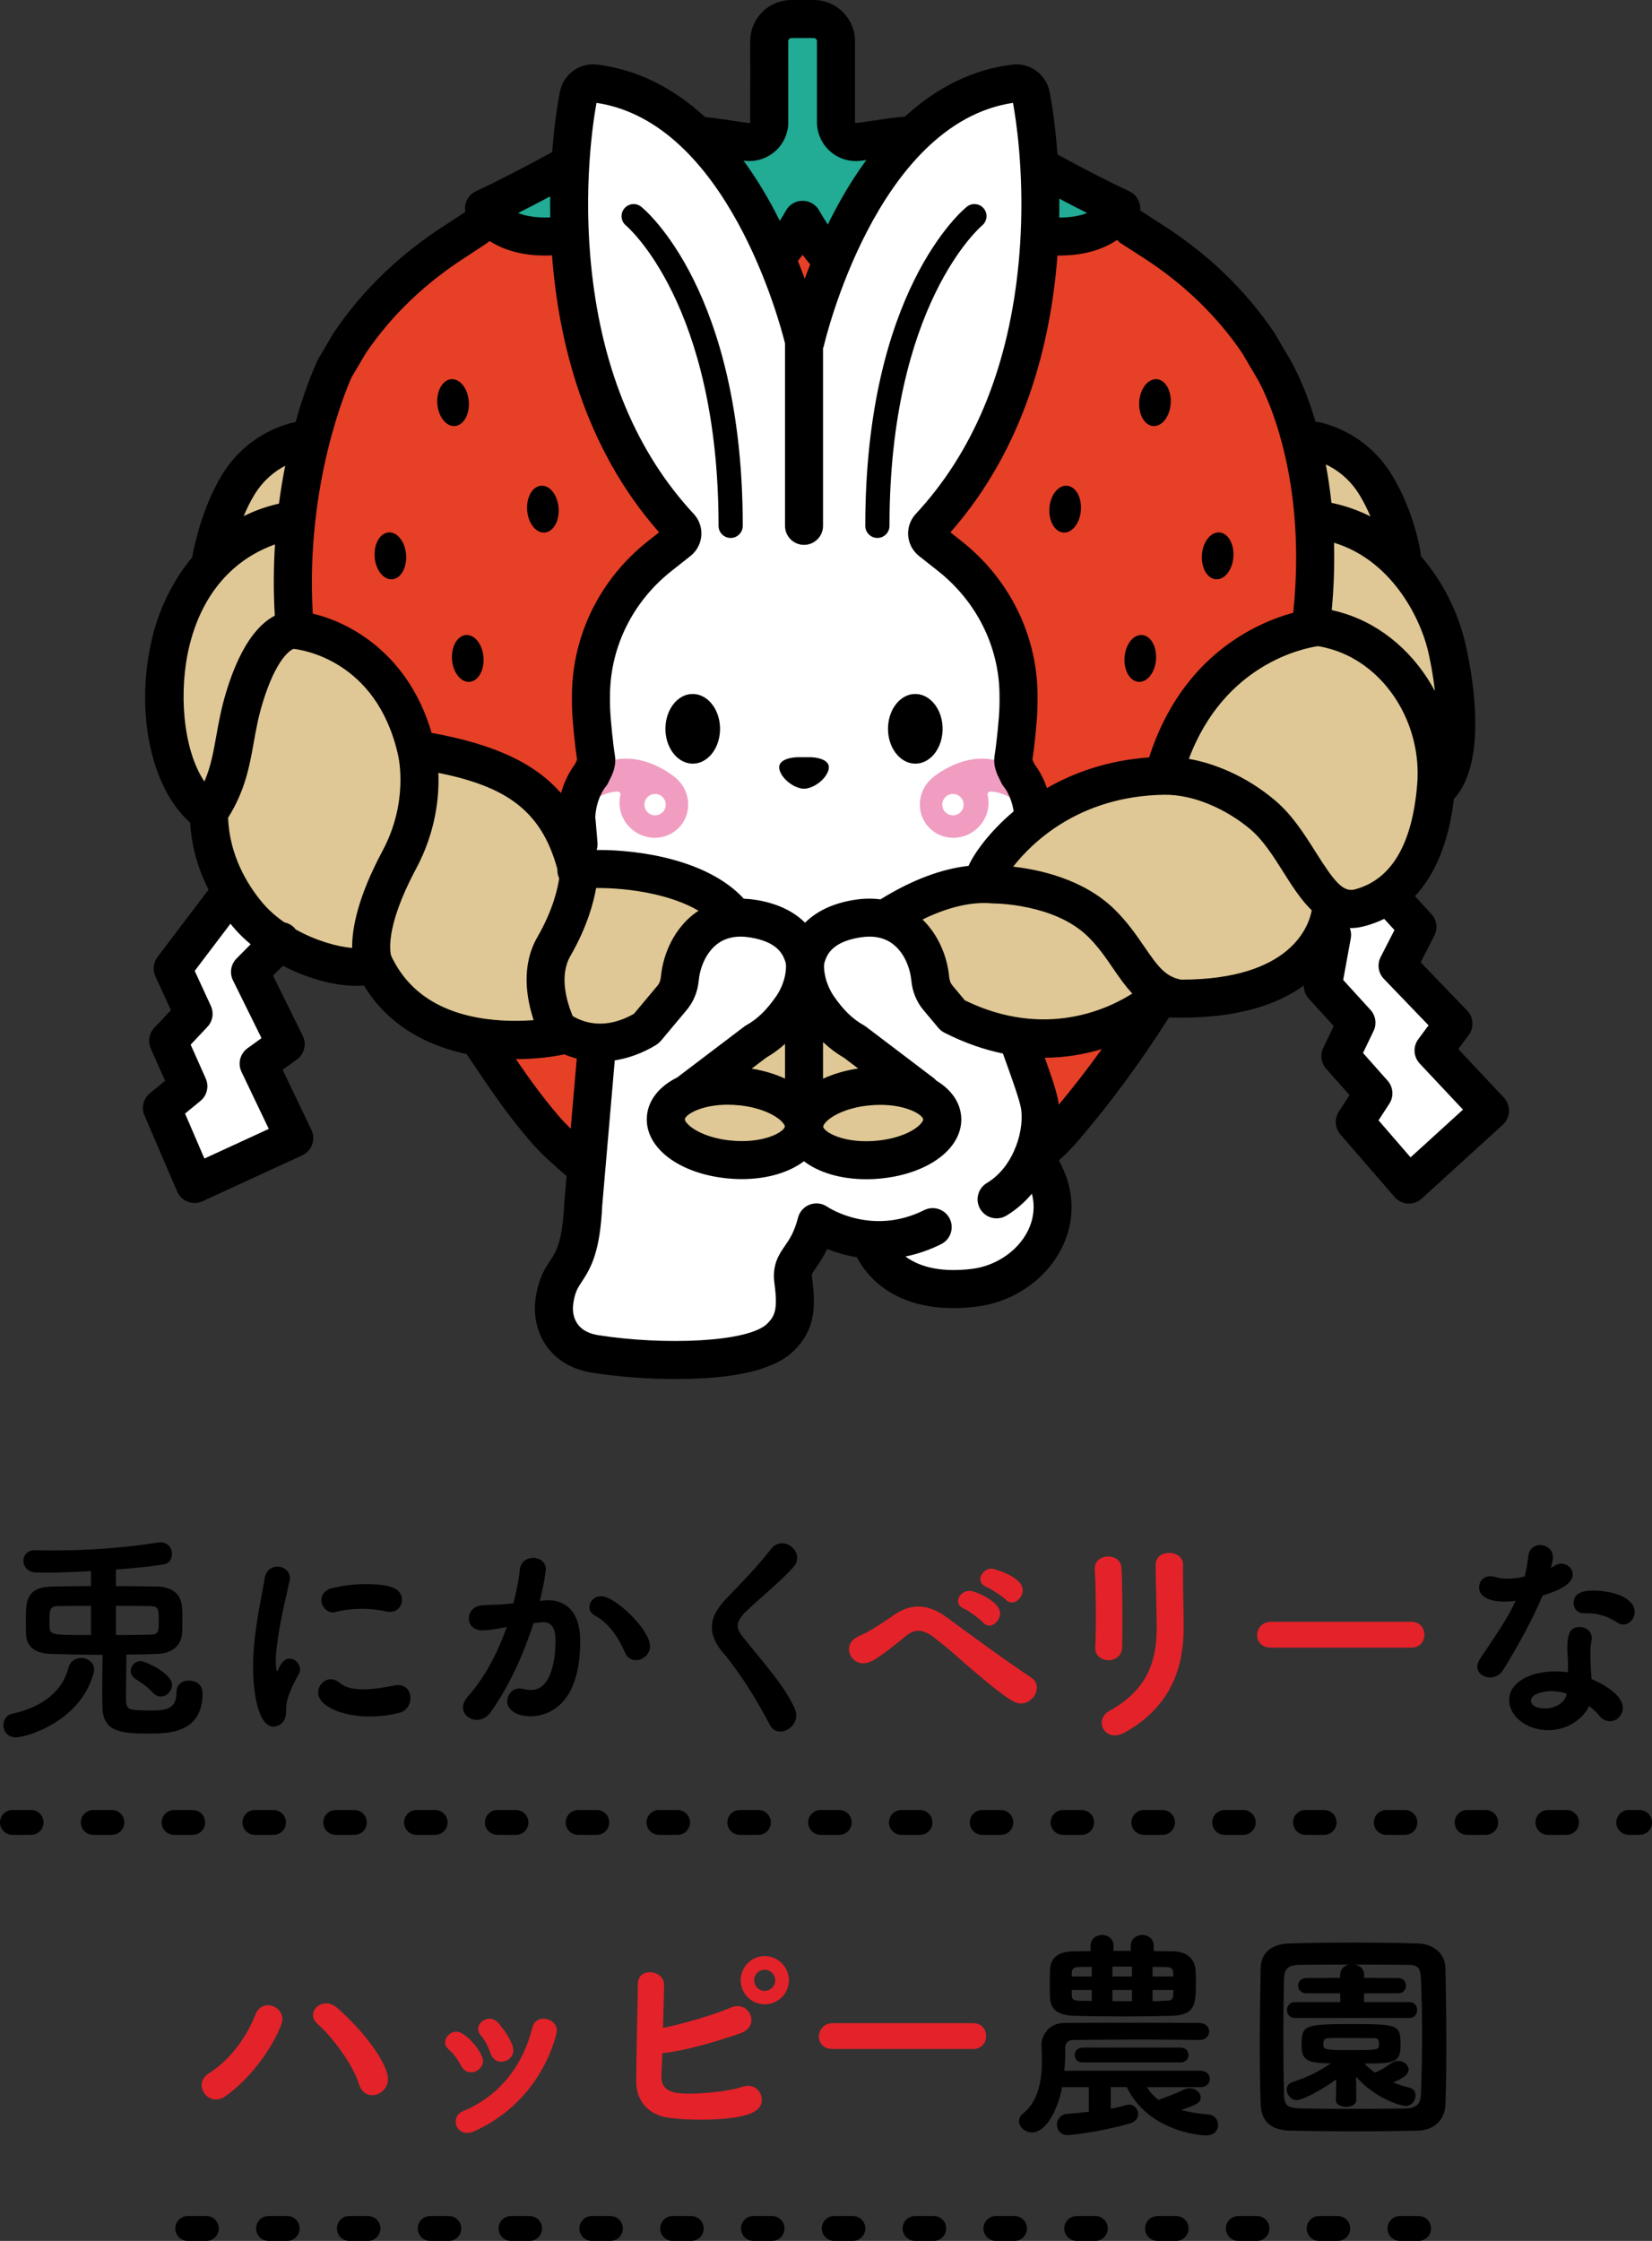
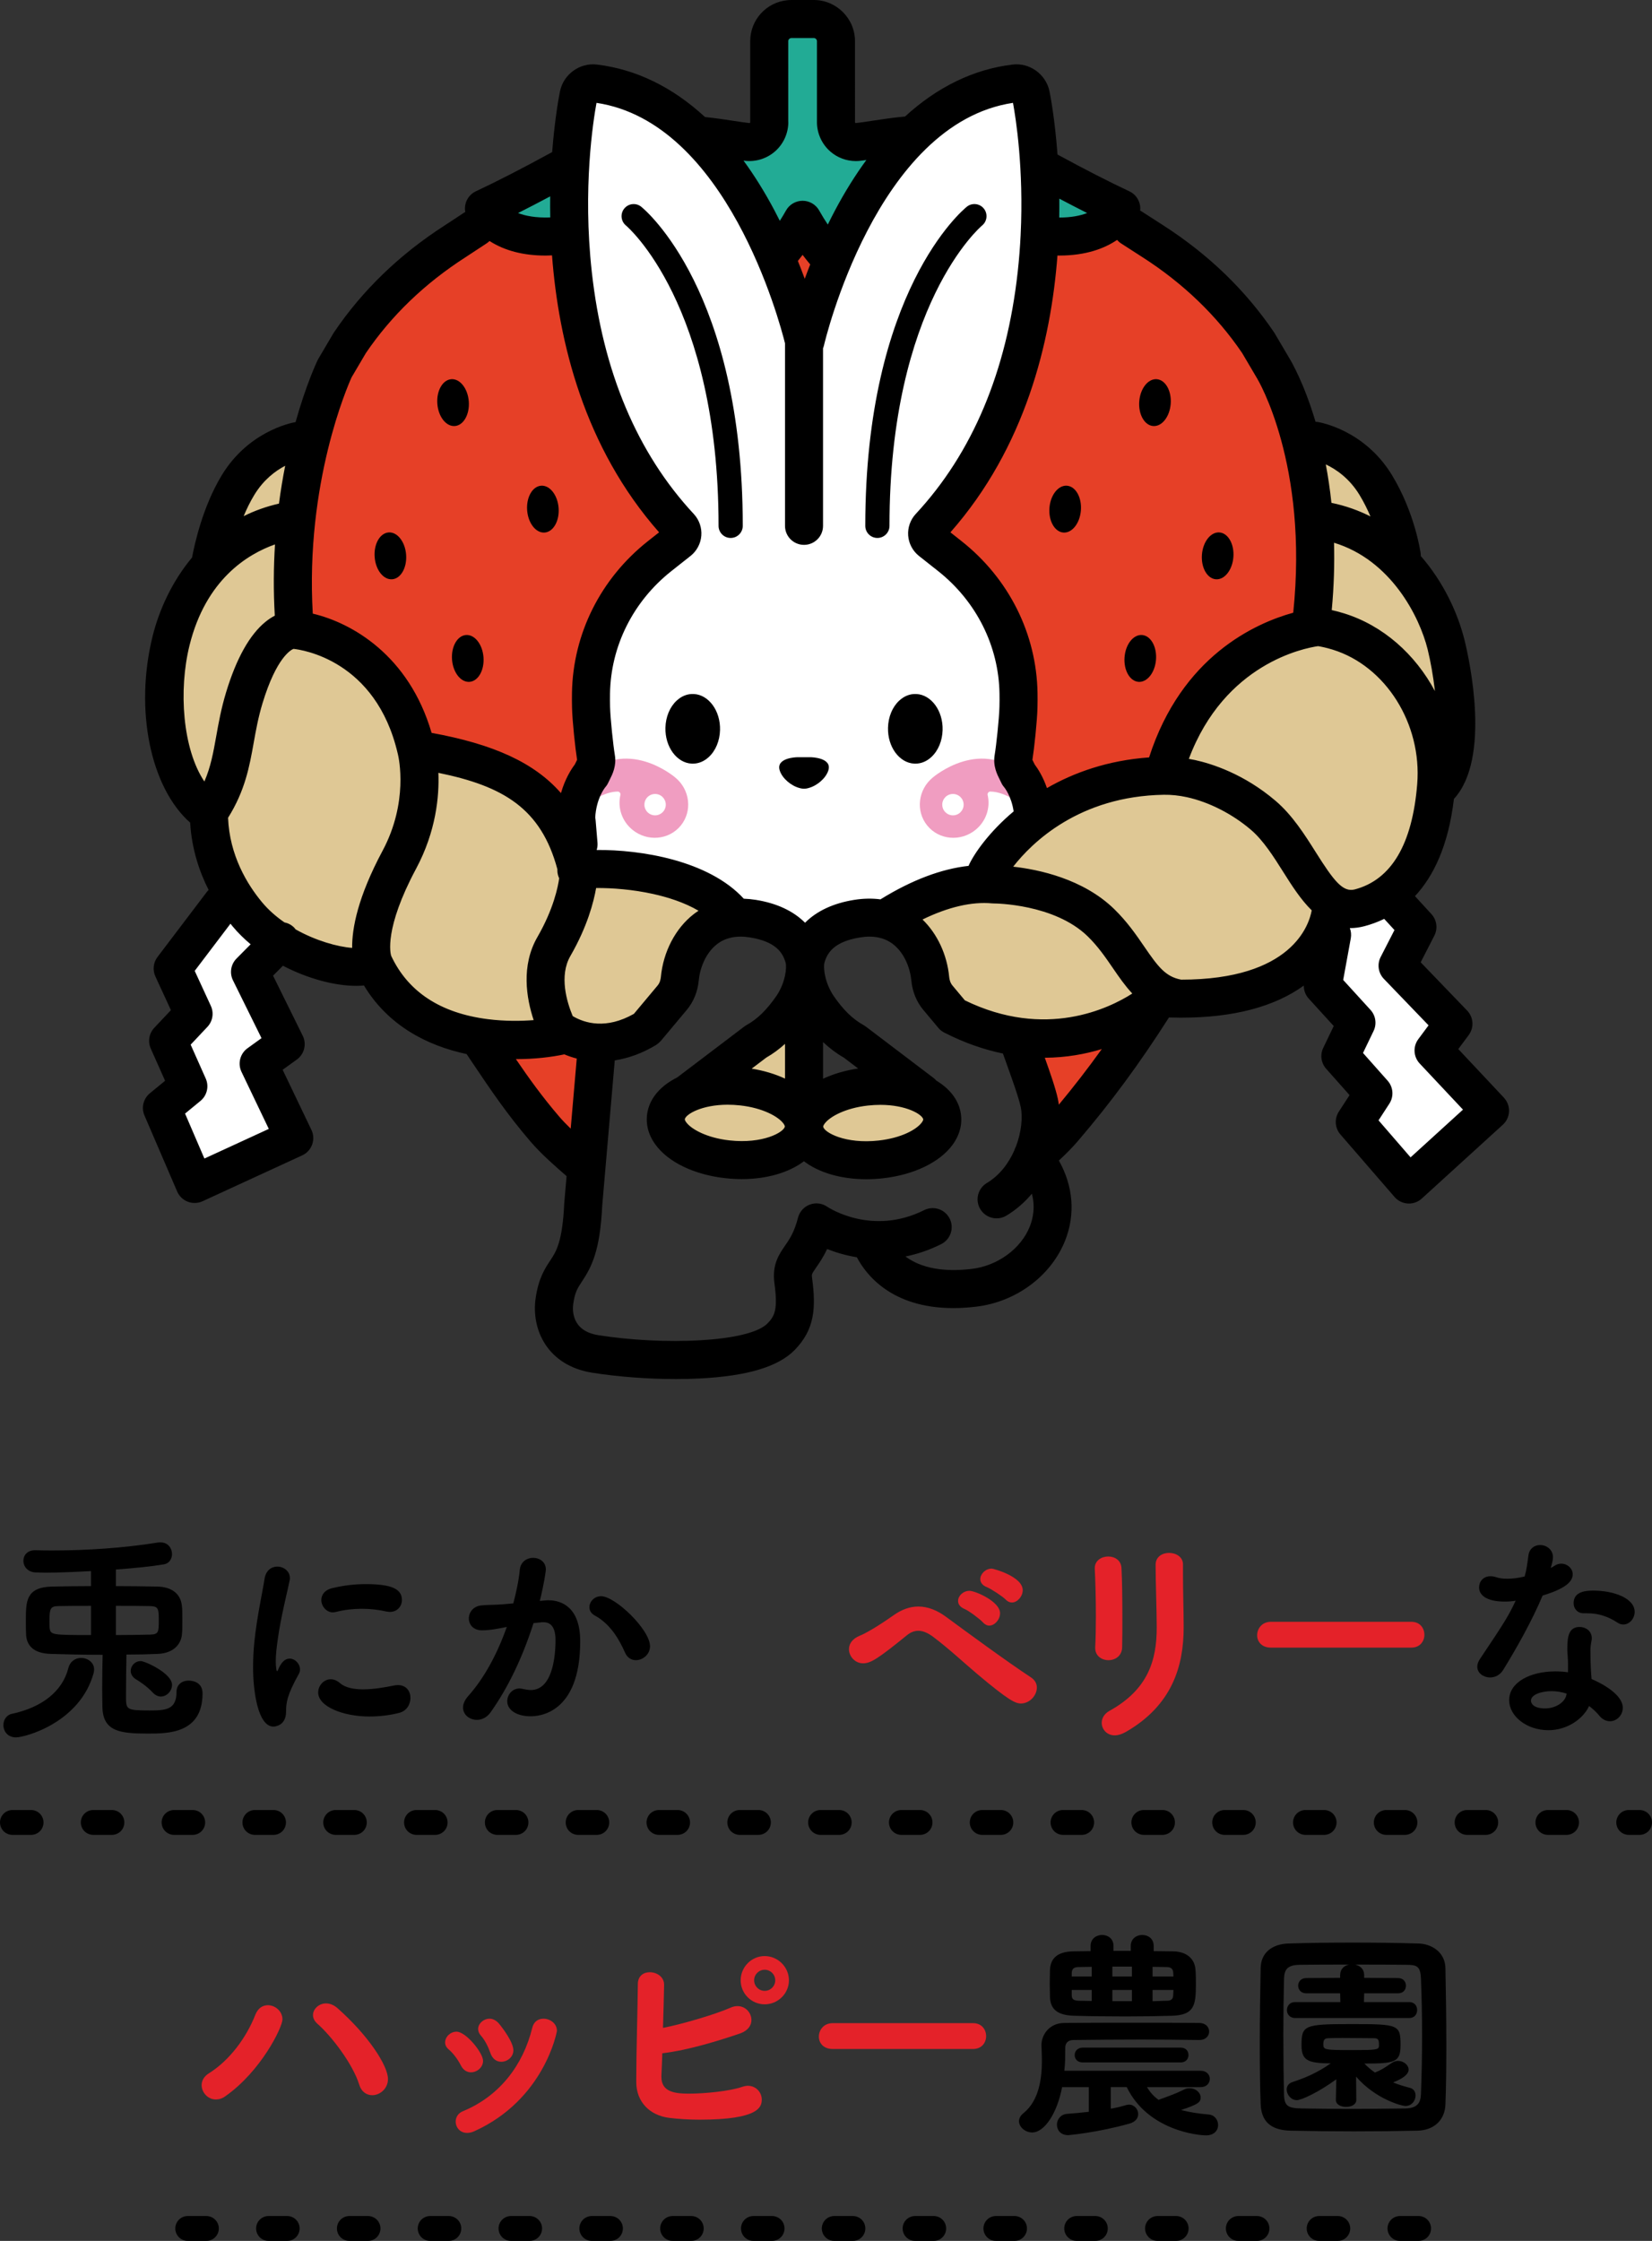
<svg xmlns="http://www.w3.org/2000/svg" id="_レイヤー_1" data-name="レイヤー 1" width="382.672" height="518.88" viewBox="0 0 382.672 518.88">
  <rect x="0" y="0" width="382.672" height="518.88" fill="#333333" stroke="none" />
  <defs>
    <style>
      .cls-1 {
        fill: #fff;
      }

      .cls-2 {
        fill: #dfc895;
      }

      .cls-3 {
        fill: #e42229;
      }

      .cls-4 {
        fill: #f09dc1;
      }

      .cls-5 {
        fill: #e64027;
      }

      .cls-6 {
        fill: #22ab95;
      }

      .cls-7 {
        fill: none;
        stroke: #000;
        stroke-dasharray: 0 0 4.32 14.4;
        stroke-linecap: round;
        stroke-linejoin: round;
        stroke-width: 5.76px;
      }
    </style>
  </defs>
  <g>
    <g>
      <path d="M3.704,402.291c-1.924,0-2.912-1.403-2.912-2.858,0-1.143,.676-2.339,1.977-2.598,7.02-1.507,11.701-5.249,13.053-10.549,.416-1.663,1.716-2.39,2.964-2.39,1.508,0,3.016,1.039,3.016,2.65,0,.26-.052,.572-.104,.832-3.172,11.537-15.914,14.914-17.994,14.914Zm23.142-35.025c3.224,0,6.448,.052,9.516,.104,3.588,.052,5.513,1.819,5.773,4.469,.104,.779,.104,2.027,.104,3.326,0,1.247,0,2.494-.104,3.378-.26,2.287-2.028,4.261-5.565,4.417-2.236,.104-4.68,.156-7.281,.156-.052,2.442-.104,7.119-.104,9.666,0,3.066,.052,3.274,5.408,3.274,3.692,0,6.292-.104,6.292-4.261,0-1.819,1.352-2.65,2.808-2.65,.78,0,3.224,.26,3.224,2.962,0,9.302-8.009,9.302-12.637,9.302-6.448,0-10.401-.468-10.557-6.08,0-.728-.052-2.39-.052-4.313,0-2.754,.052-6.028,.105-7.847-4.421,0-8.737-.104-12.013-.208-3.848-.104-5.565-1.819-5.72-4.417-.052-.883-.052-2.079-.052-3.274,0-4.469,0-7.743,6.032-7.899,2.809-.052,5.877-.104,9.049-.104v-3.482c-3.797,.208-7.489,.364-10.505,.364-.832,0-1.612-.052-2.288-.052-1.872-.052-2.86-1.403-2.86-2.702,0-1.247,.884-2.442,2.704-2.442h.104c1.352,.052,2.704,.052,4.16,.052,7.697,0,16.329-.572,24.078-1.819,.208-.052,.468-.052,.676-.052,1.872,0,2.704,1.455,2.704,2.702,0,1.091-.624,2.183-1.872,2.39-2.756,.468-6.813,.883-11.129,1.195v3.845Zm-5.772,4.573c-2.86,0-5.513,0-7.541,.052-1.924,0-2.08,.676-2.08,3.586,0,.624,0,1.195,.052,1.559,.26,1.507,.52,1.559,9.569,1.559v-6.756Zm5.772,6.756c2.964,0,5.772-.052,7.957-.104,1.976-.052,1.976-.624,1.976-3.43s-.208-3.118-2.132-3.17c-2.184-.052-4.941-.052-7.8-.052v6.756Zm8.529,13.303c-1.404-1.507-3.12-2.598-3.9-3.066-.832-.52-1.196-1.247-1.196-1.923,0-1.143,.936-2.286,2.34-2.286,.937,0,7.229,2.806,7.229,5.508,0,1.403-1.196,2.702-2.6,2.702-.624,0-1.3-.312-1.872-.935Z" />
      <path d="M58.623,386.129c0-2.027,.104-4.105,.312-6.08,.624-5.976,1.872-11.329,2.34-14.447,.312-2.027,1.664-2.858,2.964-2.858,1.456,0,2.912,1.039,2.912,2.65,0,.156,0,.312-.052,.52-.416,2.183-2.028,8.367-2.756,13.667-.26,1.819-.468,3.586-.468,5.093,0,.728,.052,1.351,.156,1.975,.052,.208,.104,.312,.156,.312s.104-.052,.156-.156c.729-1.819,1.612-2.754,2.756-2.754,1.248,0,2.392,1.195,2.392,2.494,0,.364-.052,.676-.26,1.039-2.809,4.989-2.964,6.808-2.964,8.73,0,3.326-2.652,3.482-2.912,3.482-3.64,0-4.732-8.315-4.732-13.667Zm26.937,11.329c-6.032,0-11.857-2.287-11.857-5.56,0-1.611,1.3-3.066,2.912-3.066,.676,0,1.404,.26,2.132,.883,1.248,1.091,3.224,1.455,5.356,1.455,2.444,0,5.045-.468,7.125-.883,.312-.052,.624-.104,.936-.104,1.976,0,2.912,1.455,2.912,2.962s-.884,3.066-2.652,3.482c-2.028,.52-4.42,.831-6.865,.831Zm4.733-24.216c-.26,0-.52-.052-.832-.104-1.82-.416-3.744-.624-5.668-.624s-3.901,.208-5.981,.728c-.26,.052-.468,.104-.676,.104-1.561,0-2.704-1.455-2.704-2.858,0-1.143,.728-2.339,2.548-2.754,2.548-.624,5.2-.935,7.696-.935,6.084,0,8.425,1.143,8.425,3.69,0,1.403-1.04,2.754-2.808,2.754Z" />
      <path d="M123.584,375.84c-2.548,7.951-5.877,14.914-9.933,20.631-.884,1.247-2.08,1.767-3.172,1.767-1.716,0-3.225-1.195-3.225-2.858,0-.78,.364-1.715,1.196-2.65,3.536-3.949,6.605-9.406,8.945-16.006-1.872,.364-3.848,.779-5.72,.779-2.08,0-3.068-1.351-3.068-2.754s.988-2.806,2.86-3.014c1.56-.156,3.172-.104,5.045-.26l2.392-.208c.572-2.183,1.248-5.093,1.508-7.847,.208-1.819,1.664-2.702,3.068-2.702,1.508,0,2.964,.935,2.964,2.702,0,.364-.416,3.326-1.404,7.275l1.144-.104c.313-.052,.572-.052,.832-.052,3.068,0,7.385,1.611,7.385,9.51,0,16.993-9.829,17.357-11.493,17.357-3.224,0-5.408-1.455-5.408-3.482,0-1.507,1.144-2.962,2.86-2.962,.208,0,.468,.052,.729,.104,.676,.156,1.3,.26,1.872,.26,4.836,0,5.72-7.275,5.72-11.537,0-2.858-.988-4.157-2.756-4.157h-.416l-1.924,.208Zm23.714,8.574c-.988,0-1.977-.52-2.496-1.715-1.248-2.806-3.277-6.6-7.021-8.626-.884-.468-1.248-1.195-1.248-1.923,0-1.247,1.092-2.546,2.704-2.546,3.277,0,11.337,7.743,11.337,11.588,0,1.871-1.664,3.222-3.276,3.222Z" />
-       <path d="M178.316,399.381c-3.12-6.028-7.332-12.628-10.869-16.733-1.664-1.975-2.548-3.898-2.548-5.82,0-2.131,1.04-4.261,3.172-6.496,3.485-3.638,7.332-7.483,10.505-11.64,.728-.935,1.664-1.351,2.548-1.351,1.82,0,3.536,1.559,3.536,3.378,0,.676-.208,1.351-.78,2.027-2.392,2.858-8.217,7.587-11.284,10.601-1.145,1.143-1.716,2.131-1.716,3.118,0,.78,.416,1.559,1.092,2.442,5.356,6.704,9.672,11.329,12.168,16.785,.208,.52,.313,.987,.313,1.507,0,2.079-1.924,3.742-3.693,3.742-.988,0-1.872-.468-2.444-1.559Z" />
      <path class="cls-3" d="M226.454,387.688c-3.328-2.806-6.448-5.768-10.296-8.678-1.248-.935-2.393-1.403-3.433-1.403-.936,0-1.82,.364-2.652,1.039-6.656,5.405-8.373,6.496-10.14,6.496-1.872,0-3.277-1.611-3.277-3.274,0-1.195,.728-2.39,2.496-3.118,1.248-.468,4.212-2.183,7.748-4.677,2.028-1.455,3.952-2.079,5.824-2.079,2.288,0,4.473,.935,6.501,2.442,4.16,3.066,14.145,10.393,19.606,13.979,.936,.624,1.352,1.455,1.352,2.339,0,1.819-1.664,3.69-3.692,3.69-1.3,0-2.86-.728-10.037-6.756Zm1.196-12.056c-.572-.676-3.277-2.702-4.212-3.066-1.092-.468-1.508-1.143-1.508-1.871,0-1.195,1.196-2.339,2.652-2.339,1.3,0,7.073,2.442,7.073,5.197,0,1.455-1.248,2.858-2.496,2.858-.52,0-1.04-.26-1.508-.779Zm5.304-5.249c-.624-.676-3.381-2.494-4.316-2.858-1.092-.416-1.561-1.143-1.561-1.871,0-1.195,1.196-2.442,2.652-2.442,.364,0,7.176,1.819,7.176,4.989,0,1.455-1.248,2.858-2.496,2.858-.52,0-.988-.208-1.456-.676Z" />
      <path class="cls-3" d="M256.765,384.415c-1.56,0-3.068-.987-3.068-2.806v-.208c.105-2.027,.156-4.469,.156-7.067,0-3.949-.104-8.107-.26-11.069v-.156c0-1.767,1.56-2.702,3.12-2.702,1.456,0,2.964,.832,3.068,2.65,.156,2.858,.208,7.275,.208,11.381,0,2.598,0,5.041-.052,6.911,0,2.079-1.612,3.066-3.172,3.066Zm1.456,17.409c-1.82,0-3.016-1.403-3.016-2.91,0-1.039,.572-2.079,1.768-2.754,8.945-4.937,10.973-11.693,10.973-19.28,0-4.053-.26-10.445-.26-14.551,0-1.871,1.56-2.754,3.12-2.754,1.612,0,3.224,.935,3.224,2.65v2.39c0,4.001,.156,8.626,.156,12.212,0,8.938-2.652,18.032-13.417,24.216-.936,.52-1.768,.779-2.548,.779Z" />
      <path class="cls-3" d="M294.378,381.504c-2.132,0-3.172-1.403-3.172-2.858,0-1.559,1.144-3.118,3.172-3.118h32.554c2.028,0,3.016,1.507,3.016,3.014,0,1.455-.988,2.962-3.016,2.962h-32.554Z" />
      <path d="M359.728,360.614c0,.572-.208,1.455-.52,2.442,.312-.156,.624-.312,.832-.468,.52-.364,1.092-.52,1.612-.52,1.404,0,2.652,1.091,2.652,2.442,0,1.299-.884,3.118-6.968,4.937-2.444,5.82-5.981,12.108-9.153,17.253-.729,1.195-1.924,1.715-3.017,1.715-1.508,0-2.964-.987-2.964-2.494,0-.572,.208-1.195,.676-1.871,5.981-8.886,6.605-10.029,8.217-13.407-.884,.156-1.716,.208-2.496,.208-4.368,0-5.981-1.559-5.981-3.274,0-1.351,.936-2.598,2.652-2.598,.364,0,.78,.052,1.248,.208,.728,.26,1.612,.364,2.652,.364,1.196,0,2.6-.156,4.005-.52,.468-1.611,.624-3.066,.884-4.937,.26-1.611,1.456-2.339,2.704-2.339,1.456,0,2.964,1.039,2.964,2.806v.052Zm3.485,24.58c0-1.091-.104-1.923-.156-2.962v-.572c0-2.858,.416-4.937,2.86-4.937,1.404,0,2.808,.935,2.808,2.598,0,.156,0,.312-.052,.52-.104,.728-.26,1.247-.26,2.287,0,3.534,.156,5.353,.26,6.652,2.704,1.143,7.229,3.69,7.229,6.652,0,1.767-1.404,3.118-2.964,3.118-.832,0-1.716-.364-2.444-1.247-.624-.779-1.456-1.559-2.392-2.287-1.248,2.806-4.888,5.612-9.413,5.612-5.044,0-9.1-3.222-9.1-6.964,0-4.209,4.992-6.652,10.661-6.652,.988,0,1.976,.052,2.964,.208v-2.027Zm-.312,6.963c-1.144-.364-2.288-.572-3.484-.572-2.08,0-4.784,.676-4.784,2.235,0,.26,.208,1.767,3.276,1.767,2.392,0,4.629-1.403,4.94-3.17l.052-.26Zm11.805-16.421c-2.132-1.403-4.368-2.183-7.02-2.183h-.832c-1.508,0-2.34-1.143-2.34-2.339,0-2.806,3.068-2.91,4.576-2.91,4.733,0,9.569,1.767,9.569,4.937,0,1.507-1.196,2.91-2.6,2.91-.468,0-.884-.104-1.353-.416Z" />
      <path class="cls-3" d="M49.983,486.133c-1.82,0-3.276-1.611-3.276-3.326,0-.987,.52-2.027,1.716-2.754,4.733-2.962,8.633-8.211,10.713-13.511,.624-1.611,1.768-2.234,2.912-2.234,1.716,0,3.381,1.403,3.381,3.274,0,1.819-4.941,12.004-13.261,17.824-.728,.52-1.456,.728-2.184,.728Zm33.23-3.43c-1.508-4.833-6.448-11.277-9.724-14.135-.676-.624-.988-1.299-.988-1.975,0-1.403,1.352-2.702,3.016-2.702,.832,0,1.769,.312,2.652,1.091,7.124,6.288,11.701,13.303,11.701,16.421,0,2.235-1.872,3.742-3.64,3.742-1.248,0-2.496-.728-3.017-2.442Z" />
      <path class="cls-3" d="M109.089,479.845c-.884,0-1.769-.468-2.34-1.611-.728-1.403-1.716-2.754-2.808-3.69-.572-.468-.832-1.039-.832-1.611,0-1.299,1.196-2.494,2.652-2.494,2.184,0,6.136,4.885,6.136,6.756,0,1.507-1.404,2.65-2.808,2.65Zm-.884,14.031c-1.664,0-2.652-1.299-2.652-2.598,0-.987,.52-1.975,1.716-2.442,8.529-3.534,13.937-10.757,16.017-19.28,.364-1.507,1.456-2.131,2.6-2.131,1.508,0,3.12,1.091,3.12,2.806,0,.26-2.912,15.954-19.19,23.281-.572,.26-1.144,.364-1.612,.364Zm7.905-16.473c-1.04,0-2.028-.624-2.496-1.975-.52-1.507-1.3-3.066-2.236-4.105-.416-.468-.624-.987-.624-1.507,0-1.247,1.248-2.39,2.652-2.39,.728,0,1.508,.364,2.184,1.143,.936,1.143,3.328,4.313,3.328,6.184,0,1.559-1.404,2.65-2.808,2.65Z" />
      <path class="cls-3" d="M153.212,480.625v.312c0,3.482,3.172,3.845,6.396,3.845,3.692,0,9.413-.572,12.273-1.559,.468-.156,.936-.26,1.352-.26,1.924,0,3.224,1.559,3.224,3.17,0,1.663-.52,4.677-14.405,4.677-2.496,0-4.94-.156-7.02-.416-4.576-.572-7.593-3.742-7.644-8.159v-1.091c0-5.612,.312-16.006,.364-21.722,0-1.923,1.352-2.754,2.756-2.754,1.612,0,3.328,1.039,3.328,2.91,0,.987-.208,8.626-.26,9.978,4.056-.78,11.857-3.014,15.653-4.677,.572-.26,1.092-.364,1.612-.364,1.872,0,3.224,1.559,3.224,3.222,0,1.195-.728,2.442-2.652,3.118-4.888,1.663-12.065,3.897-17.993,4.573-.052,2.027-.156,3.845-.208,5.197Zm23.922-16.525c-3.068,0-5.565-2.494-5.565-5.56s2.496-5.612,5.565-5.612,5.616,2.546,5.616,5.612-2.548,5.56-5.616,5.56Zm0-8.003c-1.353,0-2.444,1.091-2.444,2.442s1.092,2.442,2.444,2.442,2.444-1.091,2.444-2.442-1.092-2.442-2.444-2.442Z" />
      <path class="cls-3" d="M192.858,474.441c-2.132,0-3.172-1.403-3.172-2.858,0-1.559,1.145-3.118,3.172-3.118h32.554c2.028,0,3.016,1.507,3.016,3.014,0,1.455-.988,2.962-3.016,2.962h-32.554Z" />
      <path d="M265.682,483.275c.728,1.195,1.56,2.131,2.704,2.962,.156-.104,.416-.156,.624-.26,1.612-.572,3.485-1.247,5.357-2.183,.416-.208,.832-.26,1.196-.26,1.404,0,2.548,.987,2.548,2.131,0,1.091-.468,1.559-4.525,2.91,1.768,.468,3.901,.831,6.397,1.039,1.404,.104,2.184,1.299,2.184,2.442,0,1.195-.884,2.39-2.808,2.39-1.664,0-13.417-1.039-18.357-11.173h-3.692v4.989c1.3-.208,2.496-.52,3.536-.832,.208-.052,.468-.104,.676-.104,1.248,0,2.132,1.091,2.132,2.183,0,.883-.572,1.767-1.924,2.183-7.332,2.079-14.093,2.702-14.301,2.702-1.768,0-2.6-1.195-2.6-2.442,0-1.143,.832-2.39,2.392-2.494,1.456-.104,3.172-.26,4.992-.468v-5.716h-6.188c-1.144,6.08-4.108,10.497-6.917,10.497-1.612,0-3.068-1.247-3.068-2.598,0-.624,.312-1.299,1.04-1.871,3.692-2.962,4.264-8.315,4.264-12.056,0-1.715-.104-3.066-.104-3.69,0-2.339,1.768-5.145,5.356-5.145,4.837-.052,10.089-.052,15.445-.052,5.304,0,10.661,0,15.705,.052,1.56,0,2.34,.987,2.34,1.975s-.728,1.975-2.288,1.975h-.052c-4.472-.052-8.945-.104-13.365-.104-5.357,0-10.609,.052-15.653,.104-1.456,0-1.924,.779-1.976,1.767,0,2.339,0,3.43-.208,5.353h31.566c1.404,0,2.132,.935,2.132,1.871,0,.987-.728,1.923-2.132,1.923h-12.429Zm1.56-31.492c1.56,0,3.068,.052,4.524,.052,3.12,.052,4.941,1.715,5.149,4.157,.104,.935,.104,2.235,.104,3.534,0,4.885-.416,7.067-5.564,7.223-3.328,.104-7.072,.156-10.817,.156-4.16,0-8.269-.052-11.805-.156-3.952-.104-5.512-1.559-5.616-4.313,0-.883-.052-2.027-.052-3.222,0-1.143,.052-2.287,.052-3.066,.104-2.598,1.612-4.261,5.46-4.313,1.248,0,2.548-.052,3.952-.052v-1.195c0-1.715,1.353-2.546,2.652-2.546,1.352,0,2.652,.832,2.652,2.546v1.143h4.004v-1.143c0-1.715,1.352-2.546,2.652-2.546,1.352,0,2.652,.832,2.652,2.546v1.195Zm-14.353,3.638c-1.04,0-2.08,.052-3.068,.052-1.196,0-1.508,.572-1.561,1.299v.883h4.629v-2.235Zm0,5.353h-4.629v1.299c.052,.779,.313,1.143,1.612,1.195,.988,0,1.976,.052,3.016,.052v-2.546Zm-2.08,16.785c-1.248,0-1.872-.832-1.872-1.715,0-.831,.624-1.715,1.872-1.715h22.674c1.248,0,1.82,.832,1.82,1.715,0,.831-.572,1.715-1.82,1.715h-22.674Zm11.389-22.19h-4.524v2.287h4.524v-2.287Zm0,5.405h-4.524v2.598h4.524v-2.598Zm9.621-3.118c0-.364-.052-.624-.052-.883-.052-.78-.416-1.299-1.508-1.299-1.04,0-2.184-.052-3.276-.052v2.235h4.837Zm-4.837,3.118v2.598c1.092,0,2.236-.104,3.328-.104s1.404-.468,1.456-1.299c0-.364,.052-.728,.052-1.195h-4.837Z" />
      <path d="M334.823,455.785c.104,5.353,.208,11.693,.208,17.721,0,4.989-.052,9.822-.208,13.719-.105,3.69-2.652,6.028-6.448,6.132-4.681,.104-9.673,.156-14.666,.156s-9.985-.052-14.769-.156c-4.576-.104-6.76-2.131-6.916-6.132-.156-3.845-.208-8.782-.208-13.875,0-6.184,.104-12.628,.208-17.669,.052-3.43,2.548-5.56,6.5-5.664,4.576-.156,9.621-.208,14.769-.208,5.097,0,10.297,.052,15.185,.208,3.12,.052,6.293,1.975,6.345,5.768Zm-34.843,11.485c-1.248,0-1.872-.935-1.872-1.819,0-.935,.624-1.871,1.872-1.871h10.505l-.052-2.027h-7.852c-1.248,0-1.872-.883-1.872-1.767s.624-1.767,1.872-1.767l7.852-.052v-.624c0-1.403,.936-2.235,2.08-2.442-4.056,0-8.06,0-11.493,.052-2.704,.052-3.536,.987-3.588,3.274-.104,4.001-.156,8.419-.156,12.836,0,4.937,.052,9.77,.156,13.875,.052,2.65,.832,3.222,4.109,3.274,3.536,.052,7.436,.104,11.493,.104s8.321-.052,12.481-.104c2.808-.052,3.588-1.299,3.64-3.43,.156-4.157,.26-8.782,.26-13.355,0-4.625-.105-9.198-.26-13.199-.104-3.014-.988-3.274-3.432-3.274-3.64-.052-7.748-.052-11.805-.052,1.145,.26,2.08,1.039,2.08,2.442v.624l7.853,.052c1.248,0,1.82,.883,1.82,1.767s-.572,1.767-1.82,1.767h-7.853l-.052,2.027h10.505c1.248,0,1.82,.935,1.82,1.819,0,.935-.572,1.871-1.82,1.871h-26.47Zm9.569,14.187c-4.056,2.962-8.06,4.833-9.153,4.833-1.352,0-2.34-1.299-2.34-2.442,0-.728,.364-1.403,1.248-1.715,2.808-.935,5.72-2.079,8.945-4.365-5.46,0-6.761-.78-6.761-4.209,0-4.625,.624-4.885,11.649-4.885,10.869,0,11.285,.156,11.285,4.885,0,3.949-1.248,4.261-8.373,4.261,.728,.779,1.56,1.455,2.444,2.079,1.456-.572,2.288-1.143,3.901-2.234,.468-.312,.988-.468,1.456-.468,1.248,0,2.444,.935,2.444,2.027,0,.624-.416,1.715-3.589,2.962,1.352,.572,2.704,.935,3.848,1.247,.936,.208,1.352,.987,1.352,1.767,0,1.195-.884,2.442-2.34,2.442-.884,0-6.968-1.611-11.441-6.808l.052,5.353v.052c0,1.091-1.196,1.611-2.34,1.611-1.196,0-2.392-.52-2.392-1.611v-.052l.104-4.729Zm8.685-9.51c-1.768,0-4.68-.052-7.176-.052-1.248,0-2.392,0-3.276,.052-.884,0-1.248,.312-1.248,1.351,0,1.351,.208,1.403,6.916,1.403,5.304,0,5.876-.104,5.981-.883,0-1.351,0-1.871-1.196-1.871Z" />
    </g>
    <line class="cls-7" x1="2.88" y1="421.988" x2="379.792" y2="421.988" />
    <line class="cls-7" x1="43.486" y1="516" x2="339.185" y2="516" />
  </g>
  <g>
    <path class="cls-5" d="M238.223,183.956c-.767-2.223-1.762-3.664-2.155-4.181l-.267-.352-.372-.754c-.154-.304-.329-.658-.437-.904l-.537-1.219,.208-1.316c.391-2.47,1.046-8.516,1.117-11.49,.025-1.076,.029-2.157,.012-3.214-.2-12.314-5.984-23.854-15.867-31.662l-6.346-5.013,3.167-3.591c13.802-15.652,21.768-36.323,23.677-61.439l.323-4.252,4.634,.066c4.412,0,8.057-.955,10.832-2.837l3.291-2.232,2.683,3.003,4.962,3.198c9.918,6.366,18.114,14.256,24.352,23.445l.081,.12,3.531,5.992c.116,.192,3.456,5.789,6.15,15.814,2.335,8.691,4.72,22.893,2.818,41.202l-.32,3.08-2.987,.824c-8.385,2.314-23.467,9.356-30.275,30.522l-.94,2.922-3.063,.216c-7.871,.555-15.177,2.743-21.716,6.504l-4.765,2.741-1.792-5.194Z" />
    <path class="cls-6" d="M240.739,54.899l.084-4.608c.026-1.426,.033-2.856,.019-4.249l-.074-7.614,6.736,3.56c2.245,1.187,4.387,2.293,6.366,3.289l9.112,4.582-9.506,3.698c-2.31,.899-5.018,1.354-8.05,1.354l-4.688-.012Z" />
    <path class="cls-6" d="M187.981,54.515c-.778-1.165-1.455-2.261-2.065-3.344-.421,.747-.883,1.514-1.441,2.394l-4.304,6.784-3.592-7.186c-.388-.776-.787-1.555-1.202-2.337-2.105-3.969-4.394-7.654-6.804-10.951l-6.136-8.396,10.67,1.255c.155,.017,.313,.025,.47,.025,1.092,0,2.142-.394,2.957-1.109,.947-.831,1.505-2.03,1.531-3.29l-.016-.19V9.546c0-2.727,2.054-4.986,4.778-5.254,.162-.016,.341-.026,.526-.026h5.144c2.913,0,5.282,2.368,5.282,5.279V28.361c.026,1.262,.583,2.464,1.53,3.295,.811,.712,1.855,1.104,2.94,1.104,.157,0,.314-.008,.472-.025,.431-.046,.883-.105,1.347-.169l10.612-1.452-6.335,8.63c-2.442,3.326-4.762,7.054-6.898,11.08-.53,.999-1.057,2.035-1.612,3.167l-3.472,7.085-4.381-6.562Z" />
    <path class="cls-5" d="M182.149,66.119c-.49-1.337-1.008-2.681-1.539-3.995l-.995-2.466,1.667-2.073c.334-.415,.666-.838,.99-1.274l3.644-4.899,3.644,4.899c.462,.621,.968,1.256,1.594,1.998l1.748,2.074-1,2.52c-.439,1.107-.848,2.182-1.227,3.216l-4.263,11.619-4.263-11.619Z" />
    <path class="cls-6" d="M126.399,54.904c-3.043,0-5.75-.453-8.044-1.345l-9.508-3.699,9.114-4.582c2.271-1.142,4.744-2.424,7.35-3.812l6.772-3.606-.097,7.667c-.02,1.556-.015,3.149,.013,4.737l.08,4.445-4.446,.17c-.424,.016-.836,.024-1.234,.024Z" />
    <path class="cls-5" d="M126.519,186.628c-5.367-6.149-13.806-9.994-27.362-12.468l-2.756-.503-.786-2.688c-5.469-18.705-19.911-23.457-24.206-24.468l-3.296-.776-.195-3.378c-1.804-31.192,8.233-54.307,9.383-56.84l.1-.219,3.507-5.952,.082-.12c6.238-9.19,14.447-17.088,24.398-23.476l4.841-3.18,2.541-2.5,3.108,1.942,.058,.039c2.723,1.722,6.241,2.599,10.444,2.599,.286,0,.582-.016,.878-.029l4.81-.198,.331,4.369c1.904,25.134,9.871,45.817,23.68,61.477l3.166,3.59-6.345,5.013c-9.884,7.807-15.667,19.347-15.868,31.661-.017,1.073-.013,2.155,.013,3.213,.07,2.97,.726,9.019,1.117,11.493l.207,1.311-.533,1.216c-.109,.248-.285,.605-.427,.885l-.384,.779-.269,.354c-.476,.627-1.668,2.381-2.446,5.112l-2.29,8.038-5.498-6.298Z" />
    <path class="cls-2" d="M312.97,210.598c-5.18,0-8.208-4.8-12.042-10.876-2.351-3.726-5.013-7.945-8.387-10.826-6.605-5.639-13.297-7.732-16.698-8.478-.413-.09-.828-.163-1.243-.235l-5.385-.946,1.92-5.116c9.133-24.338,29.539-28.425,33.537-28.997l.674-.097,.673,.105c.867,.136,2.271,.413,4.04,.96,14.262,4.414,24.042,19.815,22.75,35.824-.892,11.051-4.708,24.951-17.826,28.414-.665,.176-1.343,.266-2.012,.266Z" />
    <path class="cls-2" d="M328.385,162.162c-4.11-7.699-10.818-13.461-18.406-15.809-.827-.256-1.661-.478-2.477-.66l-3.906-.868,.371-3.981c.471-5.054,.643-10.117,.509-15.051l-.171-6.292,6.027,1.828c14.235,4.317,22.242,17.747,24.774,27.936,.768,3.143,1.387,6.68,1.795,10.246l-8.517,2.651Z" />
-     <path class="cls-2" d="M315.403,123.629c-2.5-1.263-5.158-2.189-7.901-2.751l-3.255-.667-.348-3.303c-.302-2.859-.724-5.736-1.256-8.549l-1.649-8.722,8.04,3.773c2.804,1.316,6.774,3.915,9.76,8.824,1.035,1.702,1.99,3.577,2.837,5.572l4.849,11.418-11.077-5.596Z" />
+     <path class="cls-2" d="M315.403,123.629c-2.5-1.263-5.158-2.189-7.901-2.751c-.302-2.859-.724-5.736-1.256-8.549l-1.649-8.722,8.04,3.773c2.804,1.316,6.774,3.915,9.76,8.824,1.035,1.702,1.99,3.577,2.837,5.572l4.849,11.418-11.077-5.596Z" />
    <path class="cls-1" d="M183.268,216.864c-2.049-2.048-5.038-3.399-8.883-4.016-.743-.119-1.5-.192-2.25-.218l-1.903-.065-1.287-1.402c-6.642-7.237-19.99-9.816-30.267-9.816l-6.686,.05,1.891-5.956-.449-5.229-.126-.592,.035-.589c.312-5.608,2.815-8.96,3.314-9.575l.067-.083,.072-.081c.095-.225,.219-.474,.345-.722,.602-1.193,.967-2.017,.8-2.999-.389-2.275-1.098-8.846-1.168-11.826-.026-1.063-.03-2.148-.013-3.223,.201-12.395,6.022-24.011,15.97-31.869l4.397-3.473c.463-.365,.754-.912,.799-1.5,.045-.581-.156-1.159-.552-1.583-13.798-14.832-22.144-34.565-24.807-58.654-2.2-19.892,.319-35.989,1.143-40.449l.797-4.314,4.341,.651c33.064,4.959,46.03,53.551,47.4,59.075l.133,.537v.143l.066-.162c.03-.116,3.122-13.515,10.424-27.544,9.782-18.793,22.612-29.876,37.105-32.049l4.341-.651,.797,4.314c.824,4.46,3.343,20.555,1.143,40.449-2.664,24.089-11.01,43.823-24.806,58.653-.396,.426-.597,1.003-.553,1.585,.045,.587,.336,1.134,.797,1.498l4.398,3.475c9.948,7.858,15.769,19.474,15.97,31.87,.018,1.061,.013,2.147-.013,3.225-.071,2.985-.781,9.553-1.168,11.823-.168,.983,.198,1.806,.774,2.95,.147,.291,.27,.536,.383,.785l.038,.046c.415,.497,2.522,3.213,3.213,7.857l.373,2.506-1.939,1.632c-5.258,4.424-8.183,8.801-9.118,10.755l-1.035,2.594-2.705,.302c-5.601,.625-11.736,2.956-18.237,6.929-.056,.04-.112,.079-.17,.117l-1.412,.926-1.674-.222c-.647-.086-1.32-.129-1.998-.129-.907,0-1.85,.077-2.803,.23-3.845,.617-6.834,1.968-8.882,4.016l-3.21,3.209-3.211-3.209Z" />
    <path class="cls-2" d="M241.828,240.614c-6.803,0-13.636-1.649-20.31-4.901l-.871-.424-3.492-4.172c-1.02-1.218-1.643-2.763-1.802-4.465-.381-4.068-2.138-7.888-4.819-10.481l-4.652-4.499,5.818-2.838c5.82-2.839,11.293-4.279,16.265-4.279,.756,0,1.509,.034,2.238,.102h.848l.061,.023c3.454,.138,16.088,1.173,23.997,8.866,2.72,2.646,4.695,5.528,6.438,8.071,1.267,1.849,2.575,3.758,4.062,5.345l3.711,3.957-4.553,2.951c-3.886,2.519-12.034,6.745-22.941,6.745Z" />
    <path class="cls-2" d="M200.621,268.791c-6.43,0-13.434-2.391-14.378-6.96-.206-1.003-.183-2.559,1.093-4.309,2.237-3.073,7.291-5.388,13.189-6.04,1.143-.127,2.285-.191,3.395-.191,6.436,0,13.443,2.393,14.382,6.966,.205,.997,.181,2.552-1.093,4.301-2.238,3.074-7.292,5.389-13.19,6.041-1.143,.127-2.286,.191-3.398,.191Z" />
-     <path class="cls-2" d="M186.109,230.751l7.66,7.24c1.269,1.2,2.562,2.169,3.953,2.964l.256,.146,12.144,9.211-10.673,1.583c-2.525,.374-4.839,1.047-6.879,1.998l-6.461,3.014v-26.157Z" />
    <path class="cls-2" d="M171.868,268.76c-1.111,0-2.255-.064-3.399-.191-5.896-.652-10.95-2.967-13.189-6.041-1.273-1.747-1.297-3.302-1.093-4.299,.941-4.576,7.949-6.968,14.386-6.968,1.111,0,2.253,.064,3.394,.191,5.896,.652,10.951,2.966,13.189,6.041,1.274,1.753,1.297,3.306,1.093,4.301-.941,4.574-7.946,6.966-14.38,6.966Z" />
    <path class="cls-2" d="M179.92,253.862c-1.929-.9-4.122-1.552-6.518-1.938l-10.467-1.687,12.045-9.136,.256-.146c1.235-.706,2.399-1.559,3.559-2.607l7.586-6.855v25.383l-6.46-3.013Z" />
    <path class="cls-2" d="M139.012,241.562c-3.028,0-6.021-.821-8.654-2.373l-1.301-.767-.582-1.394c-1.667-3.994-3.922-11.636-.282-17.936,3.668-6.35,4.97-11.649,5.418-14.242l.646-3.729,4.287-.036c4.524,0,9.392,.526,13.709,1.481,4.664,1.031,8.656,2.516,11.865,4.411l6.28,3.71-6.105,3.992c-.33,.216-.59,.399-.818,.575-3.243,2.511-5.438,6.771-5.872,11.398-.16,1.703-.782,3.246-1.801,4.464l-6.014,7.185-.716,.406c-3.346,1.895-6.731,2.855-10.061,2.855Z" />
    <path class="cls-2" d="M81.24,224.01c-4.512-.331-10.257-2.192-14.993-4.856l-.795-.447-.542-.695-.845-.168-.775-.537c-2.389-1.655-4.448-3.516-6.119-5.529-3.831-4.616-8.483-12.222-8.882-22.238l-.056-1.402,.746-1.189c3.492-5.564,4.376-10.51,5.312-15.746,.54-3.023,1.099-6.148,2.167-9.667,3.317-10.93,7.197-14.468,9.868-15.511l1.026-.401,1.096,.113c2.27,.236,22.342,3.012,28.089,27.685l.023,.104,.038,.141c.315,1.259,2.876,12.666-3.982,25.48-5.447,10.176-6.543,16.651-6.504,20.291l.053,4.936-4.926-.362Z" />
    <path class="cls-2" d="M52.248,117.778c.845-2.03,1.781-3.894,2.783-5.542,2.188-3.597,5.275-6.505,8.929-8.409l8.391-4.373-1.838,9.277c-.545,2.749-1.014,5.601-1.394,8.477l-.414,3.133-3.084,.698c-2.517,.57-4.923,1.423-7.149,2.538l-10.909,5.459,4.684-11.258Z" />
    <path class="cls-2" d="M43.572,183.489c-4.505-6.703-7.701-20.568-4.071-35.171,4.389-17.659,16.095-24.206,22.683-26.536l6.477-2.291-.431,6.852c-.334,5.319-.349,10.686-.043,15.95l.17,2.925-2.599,1.357c-.472,.247-.922,.545-1.375,.911-2.042,1.651-5.029,5.442-7.663,14.124-1.063,3.505-1.645,6.762-2.159,9.636-.703,3.927-1.366,7.636-3.055,11.52l-3.307,7.603-4.625-6.882Z" />
    <path class="cls-1" d="M37.35,256.508l6.117-5.023-4.677-10.508,5.888-6.251-4.838-10.494,13.447-17.732s3.981,4.967,4.094,5.104c1.004,1.21,2.215,2.412,3.598,3.573l3.776,3.168-6.675,6.732,8.269,16.74-6.264,4.514,8.262,17.262-23.331,10.735-7.667-17.82Z" />
    <path class="cls-2" d="M119.068,240.966c-15.652,0-27.217-6.292-32.565-17.718l-.085-.181-.107-.29-.029-.091c-.575-1.808-1.834-8.86,6.094-23.669,4.177-7.804,4.825-15.121,4.633-19.884l-.233-5.789,5.68,1.162c15.356,3.141,26.511,8.696,31.043,25.598l.183,.681-.033,.705,.572,1.211-.191,1.269c-.291,2.173-1.417,8.01-5.604,15.259-2.982,5.164-1.914,11.319-.492,15.575l1.831,5.48-5.762,.478c-1.649,.137-3.31,.206-4.937,.206Z" />
    <path class="cls-5" d="M129.041,264.596c-1.168-1.128-2.144-2.153-2.984-3.135-4.241-4.95-7.459-9.494-10.306-13.666l-4.839-7.092h8.696c4.503,0,8.017-.545,10.168-1.003l1.399-.298,1.318,.558c.705,.299,1.463,.555,2.253,.761l3.705,.968-2.551,29.534-6.859-6.626Z" />
-     <path class="cls-1" d="M156.356,315.043c-6.21,0-12.774-.499-18.483-1.403-7.645-1.211-10.321-7.073-9.581-12.347,.488-3.477,1.395-5.052,2.724-7.06,1.625-2.455,3.467-5.237,3.952-15.339l.011-.173,3.206-37.126,3.524-.544c2.622-.404,5.221-1.364,7.726-2.853,.053-.04,.107-.079,.161-.117,.052-.054,.099-.102,.144-.145l5.855-6.995c.983-1.175,1.584-2.667,1.739-4.315,.165-1.761,1.084-7.8,5.975-11.587,2.31-1.789,5.088-2.696,8.256-2.696,.922,0,1.886,.079,2.864,.236,6.565,1.053,10.462,4.017,11.911,9.061,.054,.188,.101,.39,.139,.603,.038-.213,.084-.415,.138-.603,1.451-5.045,5.347-8.009,11.913-9.062,.977-.157,1.942-.237,2.865-.237,3.165,0,5.942,.907,8.254,2.697,4.891,3.786,5.81,9.826,5.975,11.586,.155,1.649,.757,3.142,1.74,4.317l3.456,4.129,.207,.109c4.037,2.03,8.142,3.484,12.206,4.322l2.506,.517,.855,2.411c.242,.683,.51,1.429,.795,2.221,1.615,4.483,2.991,8.383,3.484,10.696,.719,3.381,.222,7.795-1.329,11.808l-.104,.27-.138,.254-.085,.295-.119,.252c-.422,.955-.894,1.865-1.415,2.727l3.489-4.133,2.237,8.422c.919,3.458,.693,7.069-.651,10.444-2.643,6.638-9.512,11.713-17.093,12.628-1.651,.199-3.254,.299-4.766,.299-5.577,0-10.239-1.353-13.858-4.024l-8.243-6.082,6.342-1.272c-.517,.03-1.036,.045-1.556,.045-7.785,0-13.356-3.355-14.379-4.017-1.076,4.072-2.499,6.129-3.646,7.787-1.17,1.69-2.014,2.912-1.674,5.433,.914,6.786,.223,9.973-2.845,13.118-2.422,2.481-8.669,5.44-24.683,5.44Zm32.629-49.756c2.678,2.053,6.931,3.23,11.668,3.23,1.094,0,2.216-.063,3.336-.186,5.824-.644,10.806-2.917,13.001-5.932,.976-1.341,1.328-2.716,1.045-4.088-.409-1.991-2.131-3.393-3.502-4.219l-.623-.375-.474-.551-15.627-11.852c-3.131-1.733-5.828-4.333-8.47-8.172-1.631-2.449-2.539-5.157-2.857-7.48-.309,2.304-1.197,4.977-2.786,7.365-2.745,3.989-5.374,6.53-8.564,8.297l-15.864,12.035-.381,.189c-1.44,.717-3.931,2.286-4.434,4.731-.282,1.372,.069,2.748,1.045,4.088,2.195,3.015,7.177,5.288,13.001,5.932,1.118,.123,2.239,.186,3.335,.186,4.716,0,8.958-1.169,11.638-3.208l2.761-2.099,2.752,2.11Z" />
    <path class="cls-5" d="M240.773,256.418c-.048-.341-.095-.682-.165-1.01-.446-2.095-1.639-5.544-2.861-8.958l-2.16-6.032,6.411-.033c4.007-.02,8.011-.631,11.9-1.813l12.818-3.898-7.806,10.882c-3.254,4.535-6.574,8.83-10.149,13.131l-6.561,7.891-1.427-10.16Z" />
    <path class="cls-2" d="M272.746,231.294c-5.625-1.063-8.31-4.983-11.419-9.522-1.82-2.657-3.703-5.405-6.405-8.033-6.308-6.136-15.693-7.992-20.726-8.552l-8.073-.898,4.995-6.4c5.24-6.715,17.197-18.034,38.392-18.396l.427-.003c1.941,0,3.947,.224,5.963,.665,5.831,1.278,11.96,4.39,16.817,8.537,3.407,2.908,5.966,6.965,8.441,10.887,1.718,2.723,3.665,5.81,5.872,7.976l1.712,1.68-.424,2.36c-.834,4.64-5.805,19.778-34.728,19.779h-.426l-.418-.079Z" />
    <path class="cls-1" d="M313.66,259.809l4.308-6.638-7.639-8.602,3.719-7.739-7.779-8.528,2.157-11.818-2.374-6.192,6.851,.067,.041,.003c.623-.014,1.284-.112,1.97-.293,1.295-.342,2.555-.808,3.746-1.386l3.043-1.477,6.796,7.405-4.598,8.969,12.952,13.455-4.603,6.196,13.102,13.954-18.987,17.287-12.704-14.666Z" />
    <g>
      <path d="M108.592,92.948c.229,2.995-1.216,5.547-3.228,5.701-2.012,.154-3.829-2.149-4.058-5.144-.229-2.995,1.216-5.547,3.228-5.701,2.012-.154,3.829,2.149,4.058,5.144Z" />
      <path d="M94.072,128.431c.229,2.995-1.216,5.547-3.228,5.701-2.012,.154-3.829-2.149-4.058-5.144-.229-2.995,1.216-5.547,3.228-5.701,2.012-.154,3.829,2.149,4.058,5.144Z" />
      <path d="M129.395,117.611c.229,2.995-1.216,5.547-3.228,5.701-2.012,.154-3.829-2.149-4.058-5.144-.229-2.995,1.216-5.547,3.228-5.701,2.012-.154,3.829,2.149,4.058,5.144Z" />
      <path d="M263.898,92.948c-.229,2.995,1.216,5.547,3.228,5.701,2.012,.154,3.829-2.149,4.058-5.144,.229-2.995-1.216-5.547-3.228-5.701-2.012-.154-3.829,2.149-4.058,5.144Z" />
      <path d="M111.997,152.181c.229,2.995-1.216,5.547-3.228,5.701-2.012,.154-3.829-2.149-4.058-5.144-.229-2.995,1.216-5.547,3.228-5.701,2.012-.154,3.829,2.149,4.058,5.144Z" />
      <path d="M260.492,152.181c-.229,2.995,1.216,5.547,3.228,5.701,2.012,.154,3.829-2.149,4.058-5.144,.229-2.995-1.216-5.547-3.228-5.701-2.012-.154-3.829,2.149-4.058,5.144Z" />
      <path d="M278.418,128.431c-.229,2.995,1.216,5.547,3.228,5.701,2.012,.154,3.829-2.149,4.058-5.144,.229-2.995-1.216-5.547-3.228-5.701-2.012-.154-3.829,2.149-4.058,5.144Z" />
      <path d="M243.094,117.611c-.229,2.995,1.216,5.547,3.228,5.701,2.012,.154,3.829-2.149,4.058-5.144,.229-2.995-1.216-5.547-3.228-5.701-2.012-.154-3.829,2.149-4.058,5.144Z" />
    </g>
    <path d="M184.652,175.337s-5.033,.066-4.025,3.104c.606,1.827,2.647,3.53,4.59,4.032,.255,.085,.525,.133,.807,.145,.075,.006,.147,0,.221,.001,.074-.001,.146,.004,.221-.001,.282-.013,.551-.06,.807-.145,1.943-.503,3.984-2.205,4.59-4.032,1.008-3.039-4.025-3.104-4.025-3.104h-3.186Z" />
    <g>
      <path d="M212.259,160.699c-1.447-.072-2.809,.463-3.964,1.534-1.581,1.467-2.527,3.743-2.595,6.244-.121,4.436,2.61,8.178,6.087,8.341,.082,.004,.163,.005,.245,.005,1.349,0,2.63-.529,3.719-1.54,1.581-1.467,2.527-3.743,2.595-6.243,.121-4.436-2.61-8.178-6.087-8.342Z" />
      <path d="M160.702,160.699c-1.447-.072-2.809,.463-3.964,1.534-1.581,1.467-2.527,3.743-2.595,6.244-.121,4.436,2.61,8.178,6.087,8.341,.082,.004,.164,.005,.245,.005,1.349,0,2.63-.529,3.719-1.54,1.581-1.467,2.527-3.743,2.595-6.243,.121-4.436-2.61-8.178-6.087-8.342Z" />
    </g>
    <g>
      <path class="cls-4" d="M237.549,180.187c-9.958-10.088-21.465-.165-21.465-.165-3.444,2.808-4.019,7.797-1.286,11.145,2.733,3.348,7.741,3.786,11.184,.978,2.488-2.029,3.471-5.195,2.797-8.059-.096-.408,.217-.806,.636-.8,1.733,.025,3.439,.718,4.792,1.479,1.6,.9,3.64,.13,4.166-1.675,.3-1.03-.071-2.139-.825-2.903Zm-16.374,8.568c-1.347,.24-2.632-.657-2.872-2.003-.24-1.346,.658-2.631,2.004-2.87,1.347-.24,2.633,.657,2.872,2.003,.24,1.346-.658,2.631-2.004,2.87Z" />
      <path class="cls-4" d="M134.116,183.09c.526,1.805,2.567,2.575,4.166,1.675,1.353-.761,3.059-1.455,4.792-1.479,.419-.006,.732,.392,.636,.8-.674,2.864,.309,6.031,2.797,8.059,3.444,2.807,8.451,2.369,11.184-.978,2.733-3.348,2.158-8.338-1.286-11.145,0,0-11.507-9.923-21.466,.165-.754,.764-1.125,1.873-.825,2.903Zm15.194,2.795c.24-1.346,1.526-2.242,2.872-2.003,1.347,.24,2.244,1.525,2.004,2.87-.24,1.346-1.526,2.242-2.872,2.003-1.347-.24-2.244-1.525-2.004-2.87Z" />
    </g>
    <g>
      <path d="M348.369,254.169l-10.567-11.254,2.409-3.242c1.283-1.726,1.129-4.126-.362-5.674l-10.761-11.179,3.167-6.177c.839-1.637,.57-3.625-.674-4.98l-3.819-4.162c4.233-4.528,7.728-11.588,9.027-22.516,8.61-9.334,3.601-32.104,2.467-36.731-1.584-6.374-4.92-13.524-10.139-19.502,.002-.214-.007-.431-.037-.65-.053-.38-1.362-9.408-6.636-18.081-6.411-10.539-16.784-12.244-17.222-12.312-.164-.025-.327-.039-.489-.045-2.644-8.9-5.592-13.932-5.993-14.592l-3.475-5.897c-.046-.078-.095-.155-.146-.231-6.574-9.722-15.21-18.056-25.662-24.765l-5.032-3.243c-.102-.066-.212-.105-.317-.162,.204-1.821-.748-3.649-2.5-4.472-4.788-2.25-10.385-5.116-16.648-8.521-.619-8.396-1.701-13.89-1.852-14.627-.81-3.956-4.58-6.684-8.558-6.204-9.014,1.078-17.409,5.168-24.924,12.044-.067,.003-.134,.002-.202,.008-2.796,.263-5.276,.641-7.465,.975-1.425,.217-2.656,.405-3.694,.517-.035,.003-.078,.009-.135-.042-.063-.055-.076-.122-.079-.16V9.545c0-5.263-4.285-9.545-9.552-9.545h-5.144c-.332,0-.66,.017-.964,.048-4.908,.483-8.609,4.567-8.609,9.498V28.265c0,.03,0,.059,0,.089-.011,.028-.031,.061-.065,.091-.066,.057-.117,.052-.149,.048-1.04-.112-2.27-.3-3.696-.517-1.942-.296-4.133-.625-6.561-.879-7.543-6.939-15.978-11.063-25.036-12.146-3.99-.478-7.749,2.248-8.559,6.203-.148,.721-1.186,5.983-1.811,14.063-6.768,3.7-12.575,6.686-17.681,9.085-1.842,.866-2.798,2.847-2.449,4.766l-4.736,3.111c-10.458,6.713-19.095,15.047-25.669,24.769-.051,.076-.1,.153-.146,.231l-3.492,5.926c-.064,.109-.123,.22-.178,.334-.225,.47-2.659,5.647-5.085,14.294-1.287,.228-10.981,2.25-17.087,12.289-4.472,7.352-6.376,16.274-6.889,19.061-4.62,5.539-7.614,12.082-9.137,18.209-4.241,17.065-.499,35.072,8.694,43.193,.359,6.042,2.088,11.268,4.278,15.586-.132,.134-.269,.261-.386,.415l-11.457,15.107c-.981,1.295-1.17,3.025-.49,4.501l3.599,7.806-3.853,4.09c-1.216,1.291-1.538,3.185-.817,4.805l3.319,7.458-3.527,2.897c-1.515,1.244-2.024,3.339-1.25,5.138l7.572,17.599c.469,1.091,1.359,1.945,2.467,2.371,.509,.195,1.044,.292,1.579,.292,.63,0,1.259-.135,1.842-.403l23.08-10.62c1.071-.493,1.9-1.395,2.3-2.503,.401-1.108,.34-2.331-.169-3.394l-6.664-13.922,3.278-2.362c1.745-1.257,2.326-3.59,1.373-5.518l-6.871-13.909,2.283-2.302c5.779,3.007,12.018,4.656,16.999,4.656,.613,0,1.204-.029,1.775-.08,5.619,9.321,14.69,13.94,23.772,15.876,.427,.634,.86,1.275,1.275,1.893,4.303,6.401,8.018,11.93,13.454,18.275,2.536,2.961,5.659,5.684,8.433,8.094l-.528,6.11c-.005,.057-.009,.114-.012,.171-.423,8.996-1.86,11.167-3.251,13.267-1.218,1.84-2.734,4.129-3.392,8.824-.996,7.101,2.691,15.497,13.141,17.153,5.999,.949,12.931,1.463,19.385,1.463,1.851,0,3.664-.042,5.404-.129,11.068-.549,18.298-2.71,22.1-6.607,4.605-4.718,4.962-9.683,4.021-16.667-.115-.851-.119-.885,.955-2.438,.709-1.024,1.629-2.356,2.526-4.269,1.87,.745,4.211,1.471,6.897,1.915,2.049,3.911,7.95,11.764,22.336,11.764,1.665,0,3.447-.106,5.347-.335,9.228-1.113,17.294-7.113,20.548-15.286,2.43-6.105,1.878-12.662-1.445-18.541,1.552-1.441,3.056-2.936,4.387-4.491,7.655-8.936,14.232-17.848,21.117-28.64,.784,.024,1.554,.035,2.318,.04,.032,0,.065,.008,.096,.008,.02,0,.039-.005,.059-.005,.12,0,.244,.005,.364,.005,12.022,0,21.54-2.492,28.396-7.428-.011,1.103,.386,2.182,1.142,3.011l5.794,6.352-2.434,5.064c-.768,1.598-.501,3.5,.676,4.826l5.422,6.106-2.485,3.828c-1.067,1.643-.918,3.794,.365,5.276l12.546,14.484c.777,.897,1.884,1.443,3.07,1.513,.087,.005,.174,.008,.26,.008,1.094,0,2.153-.407,2.966-1.148l18.782-17.101c.872-.793,1.389-1.904,1.435-3.081,.046-1.177-.383-2.324-1.19-3.184Zm-20.085-72.616c-1.125,13.95-5.99,22.157-14.461,24.393-2.791,.739-4.904-2.066-9.053-8.642-2.522-3.997-5.38-8.527-9.28-11.856-7.358-6.283-14.859-8.623-18.675-9.459-.477-.105-.953-.189-1.429-.272,8.279-22.063,26.705-25.638,29.93-26.1,.596,.093,1.809,.319,3.4,.812,12.281,3.8,20.693,17.182,19.568,31.125Zm4.108-21.525c-4.543-8.511-12.007-15.204-21.069-18.008-1.071-.331-2.026-.575-2.834-.755,.519-5.567,.657-10.765,.527-15.594,13.159,3.991,19.787,17.048,21.686,24.687,.689,2.824,1.295,6.21,1.69,9.67Zm-17.478-45.436c1.015,1.669,1.849,3.366,2.538,4.988-2.751-1.39-5.758-2.474-9.038-3.146-.336-3.185-.787-6.147-1.307-8.902,2.325,1.097,5.451,3.187,7.807,7.06Zm-50.226-55.012c9.407,6.038,17.164,13.5,23.055,22.18l3.422,5.807c.014,.024,.029,.049,.044,.073,.122,.198,11.936,19.887,8.359,54.233-8.763,2.418-25.846,10.049-33.391,33.507-9.533,.672-17.404,3.499-23.66,7.097-.932-2.702-2.15-4.549-2.829-5.443-.071-.145-.144-.29-.216-.433-.106-.21-.241-.477-.322-.662,.424-2.681,1.096-8.925,1.171-12.09,.027-1.143,.032-2.286,.013-3.396-.222-13.68-6.633-26.491-17.591-35.146l-2.589-2.045c17.319-19.641,23.275-44.054,24.798-64.095,.143,.002,.29,.007,.43,.007,6.263,0,10.54-1.692,13.382-3.62,.259,.29,.544,.56,.886,.781l5.039,3.247Zm-12.859-10.253c-1.545,.601-3.643,1.051-6.465,1.045,.027-1.497,.033-2.957,.019-4.374,2.246,1.188,4.399,2.3,6.446,3.329Zm-72.297-14.271c1.9-1.668,3.02-4.075,3.073-6.602,.003-.153-.002-.306-.015-.458V9.546c0-.421,.338-.705,.664-.737,.007,0,.093-.005,.099-.006h5.144c.41,0,.743,.333,.743,.742V28.361c0,.03,0,.06,0,.09,.052,2.533,1.172,4.943,3.07,6.611,1.645,1.445,3.766,2.234,5.938,2.234,.32,0,.641-.017,.962-.052,.468-.051,.964-.115,1.472-.185-2.564,3.494-4.987,7.374-7.249,11.64-.586,1.105-1.143,2.205-1.678,3.296-.689-1.032-1.359-2.105-1.992-3.243-.777-1.396-2.25-2.262-3.849-2.262s-3.072,.866-3.849,2.262c-.459,.824-.938,1.611-1.427,2.381-.404-.808-.82-1.62-1.252-2.435-2.232-4.21-4.621-8.044-7.149-11.502,.126,.015,.258,.032,.381,.045,2.506,.268,5.021-.527,6.912-2.188Zm6.879,29.501c-.484-1.318-1.013-2.7-1.59-4.131,.37-.46,.736-.927,1.095-1.41,.573,.77,1.165,1.502,1.765,2.214-.454,1.145-.877,2.257-1.269,3.326Zm-48.238-40.74c30.161,4.524,42.413,50.626,43.667,55.681v42.265c0,2.431,1.972,4.401,4.405,4.401s4.404-1.971,4.404-4.401v-41.122c.091-.222,.17-.452,.225-.695,.118-.518,12.023-51.366,43.776-56.129,.645,3.492,2.518,15.24,1.776,30.52,0,.004,0,.009,0,.013-.134,2.759-.353,5.632-.68,8.594-2.554,23.099-10.501,41.961-23.62,56.063-1.255,1.35-1.894,3.179-1.753,5.02,.142,1.846,1.057,3.563,2.51,4.71l4.397,3.474c8.875,7.01,14.068,17.355,14.247,28.385,.017,.994,.013,2.018-.012,3.044-.066,2.765-.748,9.072-1.106,11.168-.431,2.528,.548,4.469,1.197,5.754,.105,.208,.212,.417,.308,.631,.184,.407,.384,.732,.681,1.066,.079,.094,1.678,2.056,2.208,5.616-5.652,4.755-9.075,9.664-10.346,12.387-.035,.075-.062,.151-.092,.227-6.33,.707-13.129,3.276-20.294,7.685-.036,.022-.063,.052-.098,.075-1.941-.257-3.989-.222-6.117,.12-4.834,.776-8.659,2.575-11.373,5.288-2.714-2.713-6.54-4.512-11.374-5.288-.955-.153-1.893-.242-2.815-.274-8.186-8.917-23.919-11.36-34.08-11.283,.169-.532,.24-1.105,.191-1.696l-.443-5.284c-.016-.184-.043-.368-.081-.549,.247-4.454,2.264-6.917,2.309-6.974,.297-.334,.542-.71,.725-1.117,.097-.214,.204-.423,.309-.63,.648-1.286,1.627-3.228,1.196-5.756-.358-2.097-1.039-8.406-1.105-11.166-.024-1.02-.028-2.044-.011-3.046,.179-11.028,5.372-21.373,14.246-28.384l4.396-3.473c1.453-1.148,2.368-2.865,2.51-4.712,.141-1.841-.498-3.67-1.754-5.02-13.119-14.102-21.065-32.964-23.62-56.063-2.142-19.369,.333-35.003,1.095-39.127Zm85.333,207.817l-2.868-3.427c-.539-.645-.713-1.431-.765-1.977-.483-5.164-2.756-10.007-6.181-13.318,5.915-2.885,11.413-4.175,16.113-3.735,.136,.012,.282,.019,.419,.019,.005,0,.013-.002,.013,0,.218,0,13.967,.073,21.707,7.602,2.397,2.331,4.157,4.901,5.86,7.385,1.384,2.021,2.792,4.064,4.483,5.869-5.321,3.408-20.106,10.677-38.78,1.583Zm-19.589,24.195c6.03,0,9.704,2.208,9.938,3.34,.028,.135-.096,.418-.317,.721-1.219,1.675-4.789,3.624-10.017,4.201-7.741,.857-12.563-1.874-12.831-3.178-.028-.135,.097-.417,.316-.719,1.18-1.621,4.818-3.627,10.018-4.202,1.016-.113,1.982-.162,2.894-.162Zm-13.268-6.046v-8.496c1.517,1.434,3.106,2.628,4.819,3.607l3.315,2.514c-2.986,.443-5.744,1.261-8.133,2.375Zm-22.076,6.015c.912,0,1.878,.05,2.893,.162,5.2,.574,8.838,2.581,10.018,4.201,.22,.302,.345,.585,.317,.72-.27,1.305-5.1,4.036-12.831,3.178-5.2-.574-8.838-2.581-10.018-4.201-.22-.302-.344-.585-.316-.72,.233-1.133,3.906-3.341,9.938-3.341Zm5.553-8.353l3.365-2.552c1.536-.878,2.971-1.935,4.35-3.18v8.039c-2.276-1.062-4.891-1.851-7.715-2.306Zm-21.041-21.216c-.051,.546-.226,1.333-.764,1.977l-5.485,6.553c-6.427,3.638-11.343,2.189-14.17,.522-1.363-3.265-3.196-9.323-.54-13.921,3.94-6.821,5.41-12.561,5.96-15.737,3.773-.033,8.554,.348,13.188,1.372,3.267,.723,7.216,1.926,10.535,3.887-.379,.247-.752,.506-1.113,.785-4.217,3.264-7.062,8.708-7.611,14.562ZM127.446,45.47c-.02,1.573-.017,3.201,.013,4.876-3.321,.127-5.739-.347-7.457-1.016,2.344-1.178,4.823-2.465,7.444-3.86Zm-46.011,41.912l3.311-5.619c5.892-8.68,13.649-16.142,23.094-22.205l4.881-3.206c.248-.163,.472-.348,.676-.548,.016,.01,.031,.021,.047,.031,3.493,2.225,7.828,3.343,12.935,3.343,.485,0,.992-.032,1.491-.052,1.518,20.049,7.471,44.481,24.801,64.134l-2.588,2.045c-10.957,8.655-17.369,21.466-17.591,35.145-.019,1.118-.014,2.261,.013,3.398,.075,3.162,.747,9.409,1.171,12.09-.081,.186-.216,.452-.321,.662-.072,.143-.145,.288-.216,.433-.773,1.018-2.243,3.268-3.196,6.613-6.181-7.08-15.671-11.34-29.968-13.949-5.269-18.018-18.544-25.498-27.524-27.611-1.749-30.235,8.069-52.686,8.985-54.703Zm7.178,109.624c-5.745,10.731-7.089,17.975-7.04,22.478-3.361-.247-8.4-1.642-13.097-4.285-.116-.148-.223-.301-.36-.437-.637-.631-1.419-1.023-2.238-1.186-1.923-1.332-3.714-2.893-5.21-4.696-3.419-4.12-7.493-10.817-7.84-19.523,3.957-6.305,4.963-11.918,5.936-17.359,.517-2.895,1.053-5.888,2.042-9.148,3.232-10.651,6.62-12.386,7.177-12.603,1.887,.196,19.098,2.573,24.135,24.2,.02,.097,.044,.193,.07,.288,.18,.747,2.468,10.983-3.573,22.27Zm-22.553-89.157c-.542,2.735-1.032,5.665-1.441,8.764-2.955,.669-5.681,1.656-8.179,2.906,.695-1.67,1.513-3.353,2.47-4.926,2.153-3.539,4.918-5.58,7.149-6.743Zm-22.153,41.563c3.78-15.211,13.402-21.092,19.792-23.352-.325,5.171-.382,10.69-.045,16.497-.677,.354-1.39,.808-2.127,1.405-3.69,2.984-6.769,8.48-9.152,16.335-1.14,3.756-1.748,7.156-2.284,10.154-.685,3.833-1.272,7.113-2.75,10.509-5.032-7.486-6.024-21.127-3.434-31.548Zm10.059,77.586l6.612,13.385-3.24,2.335c-1.728,1.245-2.317,3.548-1.397,5.469l6.323,13.211-14.916,6.863-4.48-10.413,3.56-2.924c1.531-1.257,2.033-3.38,1.228-5.189l-3.491-7.845,3.882-4.121c1.231-1.306,1.545-3.228,.793-4.858l-3.737-8.106,8.284-10.923c.167,.208,.335,.421,.5,.619,1.241,1.495,2.654,2.876,4.173,4.151l-3.273,3.301c-1.324,1.335-1.653,3.361-.821,5.046Zm36.65-5.672s-.004-.009-.006-.012c-.146-.462-1.701-6.2,5.77-20.156,4.64-8.667,5.384-16.809,5.167-22.207,15.029,3.074,23.788,8.229,27.568,22.327-.011,.244-.007,.49,.023,.741,.059,.479,.195,.929,.39,1.343-.256,1.88-1.262,7.068-5.033,13.598-3.838,6.643-2.562,14.187-.876,19.249-2.858,.22-6.608,.29-10.629-.221-10.944-1.39-18.472-6.323-22.374-14.662Zm38.891,37.186c-3.914-4.57-6.936-8.775-10.004-13.272,.027,0,.055,0,.083,0,4.232,0,8.088-.454,11.138-1.103,.938,.397,1.899,.718,2.875,.972l-1.401,16.225c-.966-.933-1.883-1.88-2.691-2.823Zm109.033,25.499c-2.047,5.141-7.439,9.08-13.418,9.801-6.578,.791-11.74-.183-15.382-2.87,2.645-.531,5.419-1.436,8.279-2.865,2.176-1.087,3.057-3.732,1.969-5.905-1.089-2.176-3.737-3.056-5.909-1.968-12.051,6.022-22.06-.517-22.458-.783-1.184-.815-2.693-1-4.04-.497-1.347,.503-2.363,1.632-2.723,3.024-.879,3.411-1.974,4.993-3.032,6.523-1.343,1.941-3.014,4.357-2.439,8.618,.823,6.107,.109,7.598-1.597,9.346-4.322,4.429-24.262,5.092-39.203,2.724-6.183-.979-5.999-5.786-5.796-7.236,.382-2.722,.997-3.65,2.015-5.189,2.273-3.433,4.196-7.131,4.699-17.623l2.9-33.577c3.22-.497,6.462-1.684,9.578-3.573,.076-.046,.136-.107,.209-.157,.126-.087,.249-.175,.367-.276,.121-.103,.23-.215,.337-.329,.059-.062,.126-.111,.182-.177l6.001-7.169c1.576-1.883,2.537-4.237,2.777-6.804,.251-2.681,1.496-6.303,4.235-8.424,1.98-1.533,4.543-2.061,7.619-1.566,6.125,.982,7.636,3.634,8.269,5.835,.307,1.067,0,4.523-2.061,7.62-2.286,3.321-4.44,5.431-6.985,6.841-.184,.102-.36,.216-.527,.344l-15.55,11.794c-3.652,1.821-6.163,4.547-6.847,7.872-.542,2.636,.087,5.288,1.821,7.67,2.967,4.076,9.013,6.981,16.173,7.773,1.304,.144,2.585,.214,3.834,.214,5.844,0,10.971-1.536,14.389-4.136,3.418,2.619,8.563,4.166,14.432,4.166,1.249,0,2.53-.07,3.834-.214,7.16-.792,13.206-3.697,16.173-7.772,1.734-2.381,2.364-5.034,1.822-7.671-.603-2.932-2.63-5.397-5.605-7.188-.199-.231-.423-.447-.676-.639l-15.649-11.869c-.167-.127-.343-.242-.527-.344-2.546-1.41-4.699-3.52-6.948-6.786-2.099-3.153-2.405-6.608-2.099-7.676,.633-2.201,2.144-4.852,8.268-5.835,3.075-.495,5.639,.033,7.62,1.567,2.739,2.12,3.983,5.742,4.235,8.423,.24,2.567,1.201,4.919,2.778,6.804l3.475,4.151c.19,.229,.404,.44,.643,.63,.003,.002,.006,.004,.008,.006,.212,.167,.444,.316,.691,.446,.014,.007,.027,.016,.041,.023,.002,0,.003,.002,.005,.003,4.743,2.412,9.286,3.95,13.571,4.835,.244,.689,.515,1.441,.803,2.24,1.201,3.338,2.847,7.909,3.314,10.105,.506,2.377,.181,5.857-1.122,9.229-.153,.281-.278,.574-.365,.877-1.306,2.961-3.387,5.755-6.362,7.538-2.086,1.25-2.763,3.954-1.512,6.039,.826,1.375,2.285,2.138,3.781,2.138,.771,0,1.552-.202,2.262-.628,2.293-1.374,4.253-3.117,5.907-5.078,.801,3.016,.298,5.645-.481,7.603Zm6.73-28.224c-.063-.449-.129-.896-.221-1.327-.509-2.387-1.775-6.041-3.027-9.539,4.946-.025,9.385-.85,13.2-2.01-3.209,4.474-6.478,8.698-9.952,12.876Zm28.332-28.95c-3.615-.679-5.351-2.991-8.529-7.629-1.856-2.709-3.959-5.778-6.985-8.721-7.213-7.016-17.526-9.157-23.39-9.81,4.356-5.581,15.268-16.315,34.889-16.649,1.721-.023,3.518,.158,5.341,.557,5.122,1.123,10.531,3.876,14.839,7.554,2.883,2.461,5.255,6.221,7.55,9.859,1.878,2.977,3.965,6.275,6.531,8.793-.61,3.398-4.61,16.051-30.248,16.046Zm53.146,41.149l-7.422-8.57,2.508-3.864c1.078-1.661,.914-3.836-.401-5.316l-5.704-6.422,2.453-5.102c.777-1.617,.494-3.544-.716-4.87l-6.327-6.936,1.762-9.654c.15-.822,.056-1.63-.223-2.358,.039,0,.076,.007,.115,.007,1.034,0,2.126-.141,3.279-.445,1.481-.391,3.023-.941,4.57-1.691l2.375,2.588-3.202,6.247c-.857,1.672-.558,3.703,.746,5.057l10.355,10.757-2.381,3.206c-1.27,1.709-1.133,4.083,.325,5.635l10.027,10.679-12.139,11.052Z" />
      <path d="M203.239,124.564c1.548,0,2.803-1.254,2.803-2.801,0-51.23,21.145-69.293,21.441-69.538,1.197-.973,1.382-2.732,.411-3.933-.973-1.204-2.739-1.391-3.942-.419-.96,.775-23.516,19.608-23.516,73.89,0,1.547,1.255,2.801,2.803,2.801Z" />
      <path d="M166.447,121.763c0,1.547,1.255,2.801,2.803,2.801s2.803-1.254,2.803-2.801c0-54.282-22.556-73.114-23.516-73.89-1.2-.969-2.954-.782-3.929,.413-.975,1.195-.795,2.957,.397,3.937,.214,.176,21.442,18.209,21.442,69.54Z" />
    </g>
  </g>
</svg>